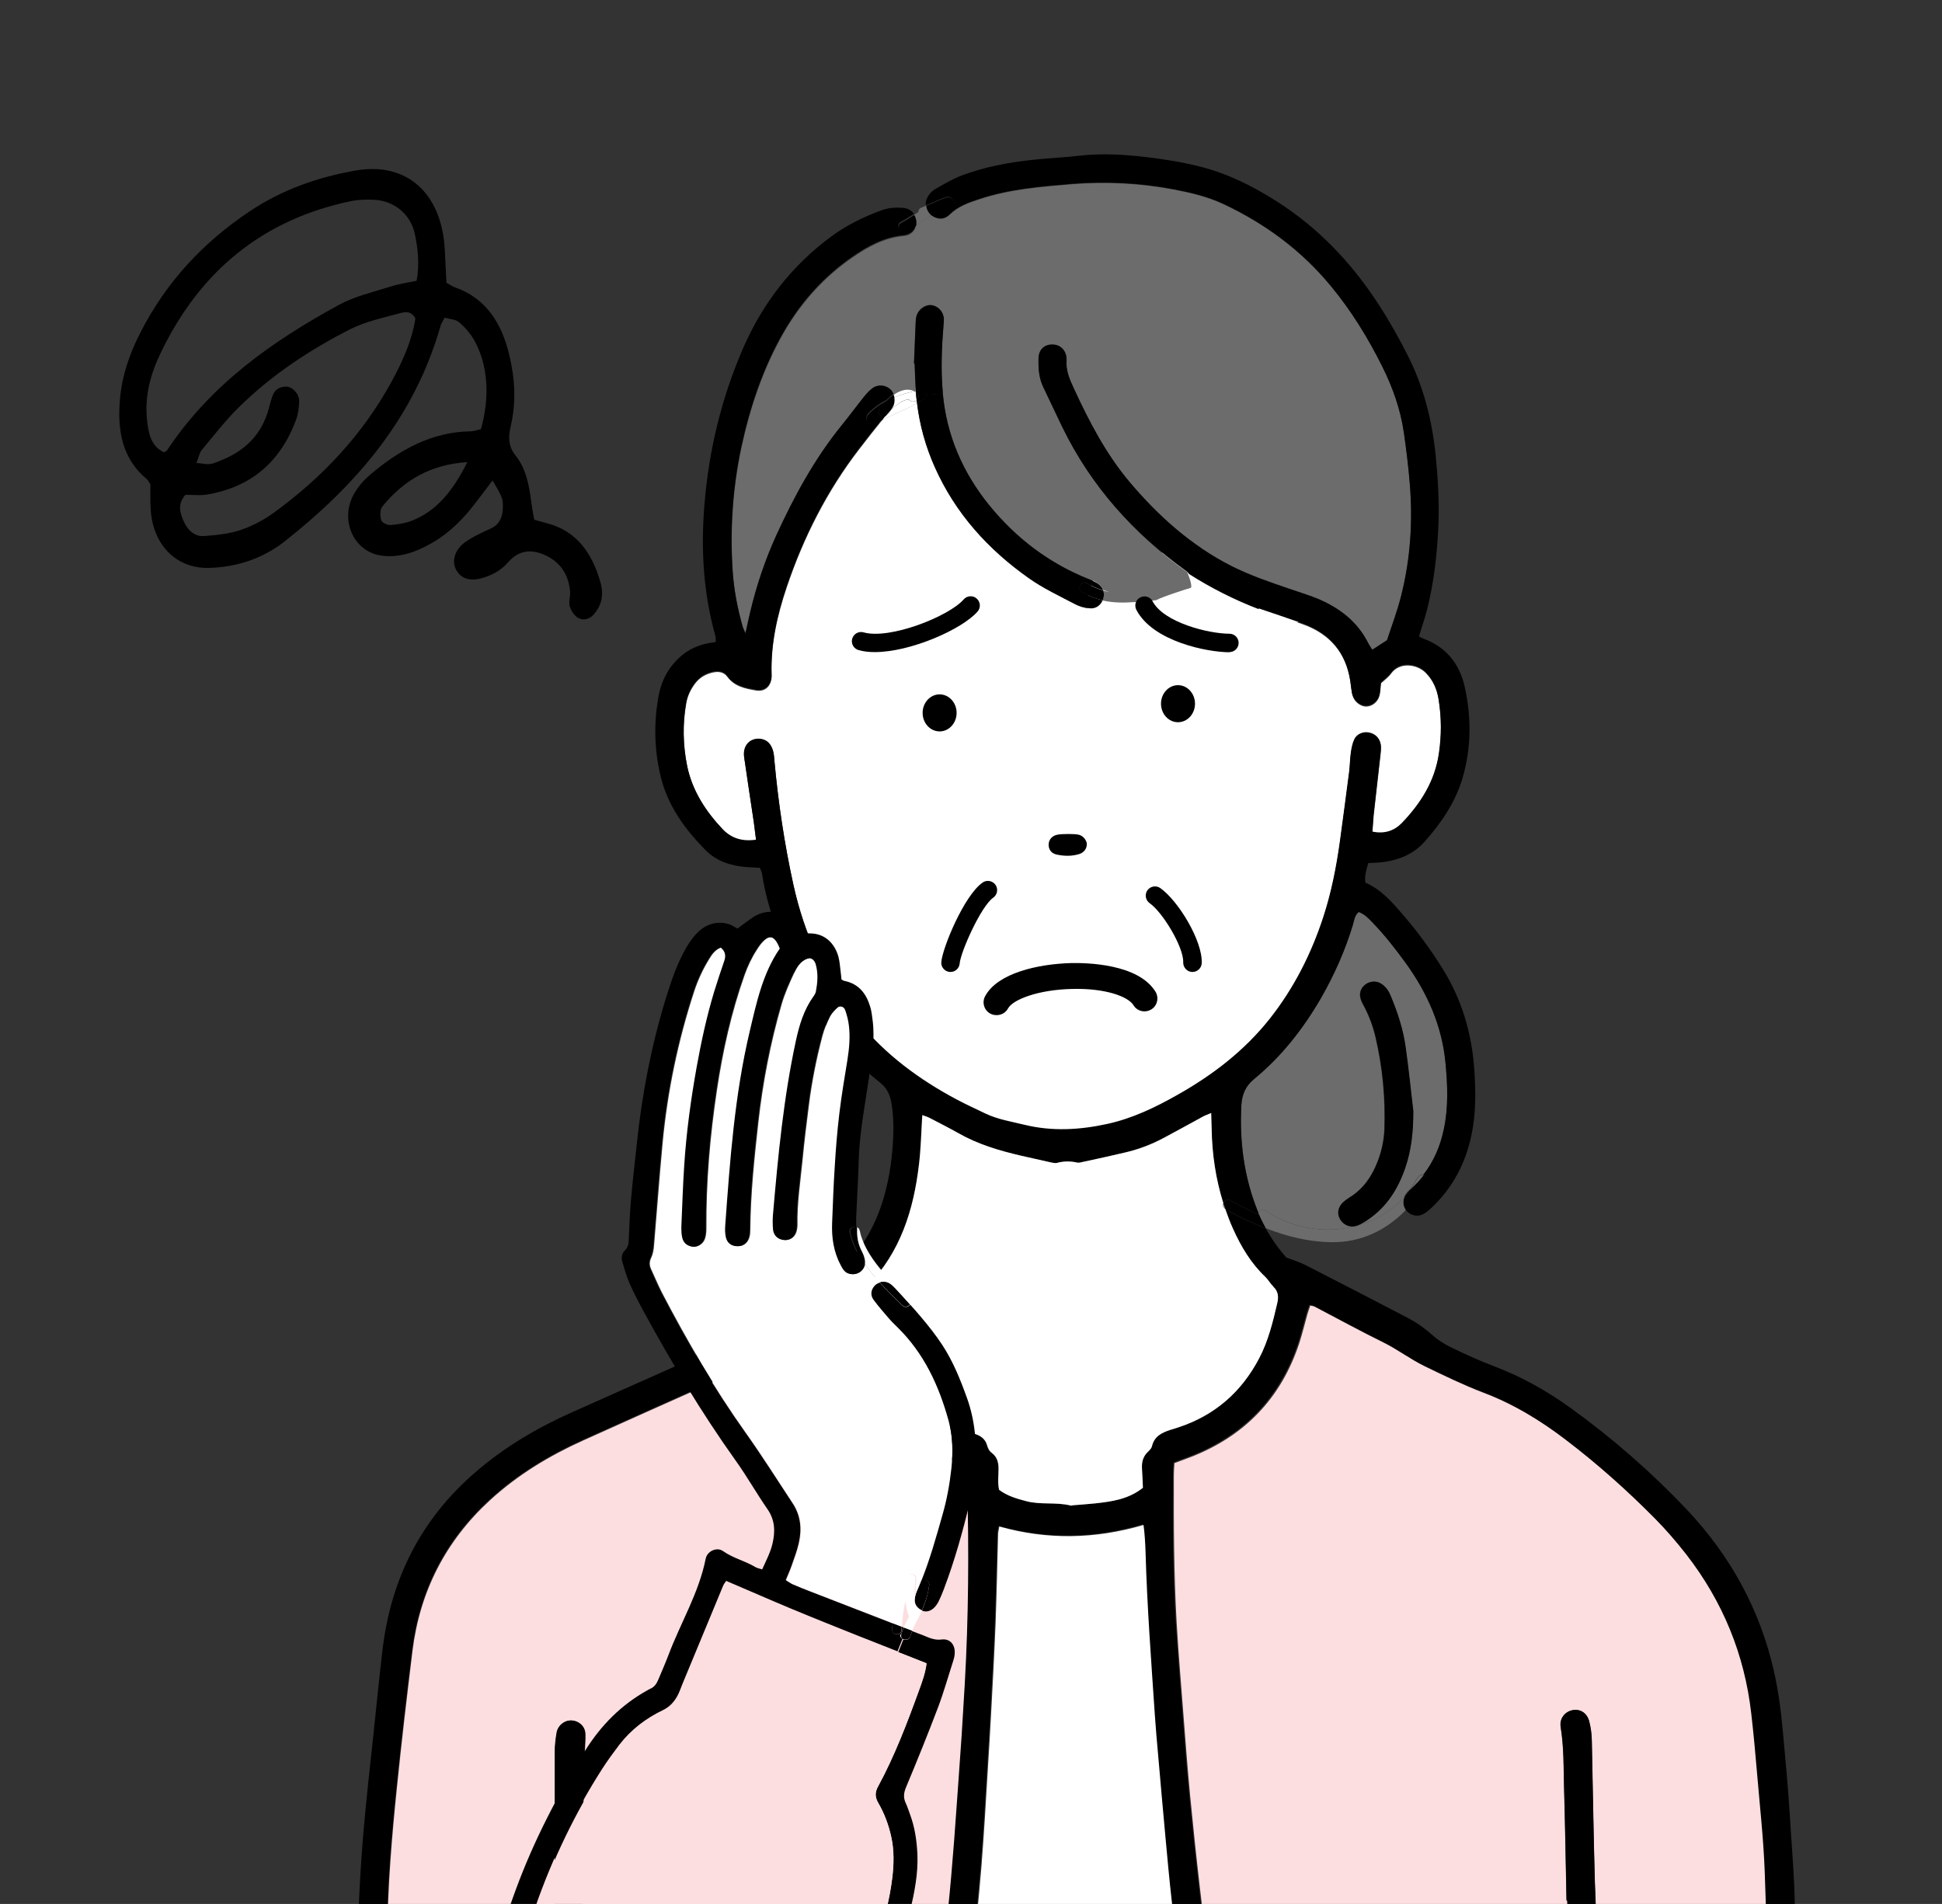
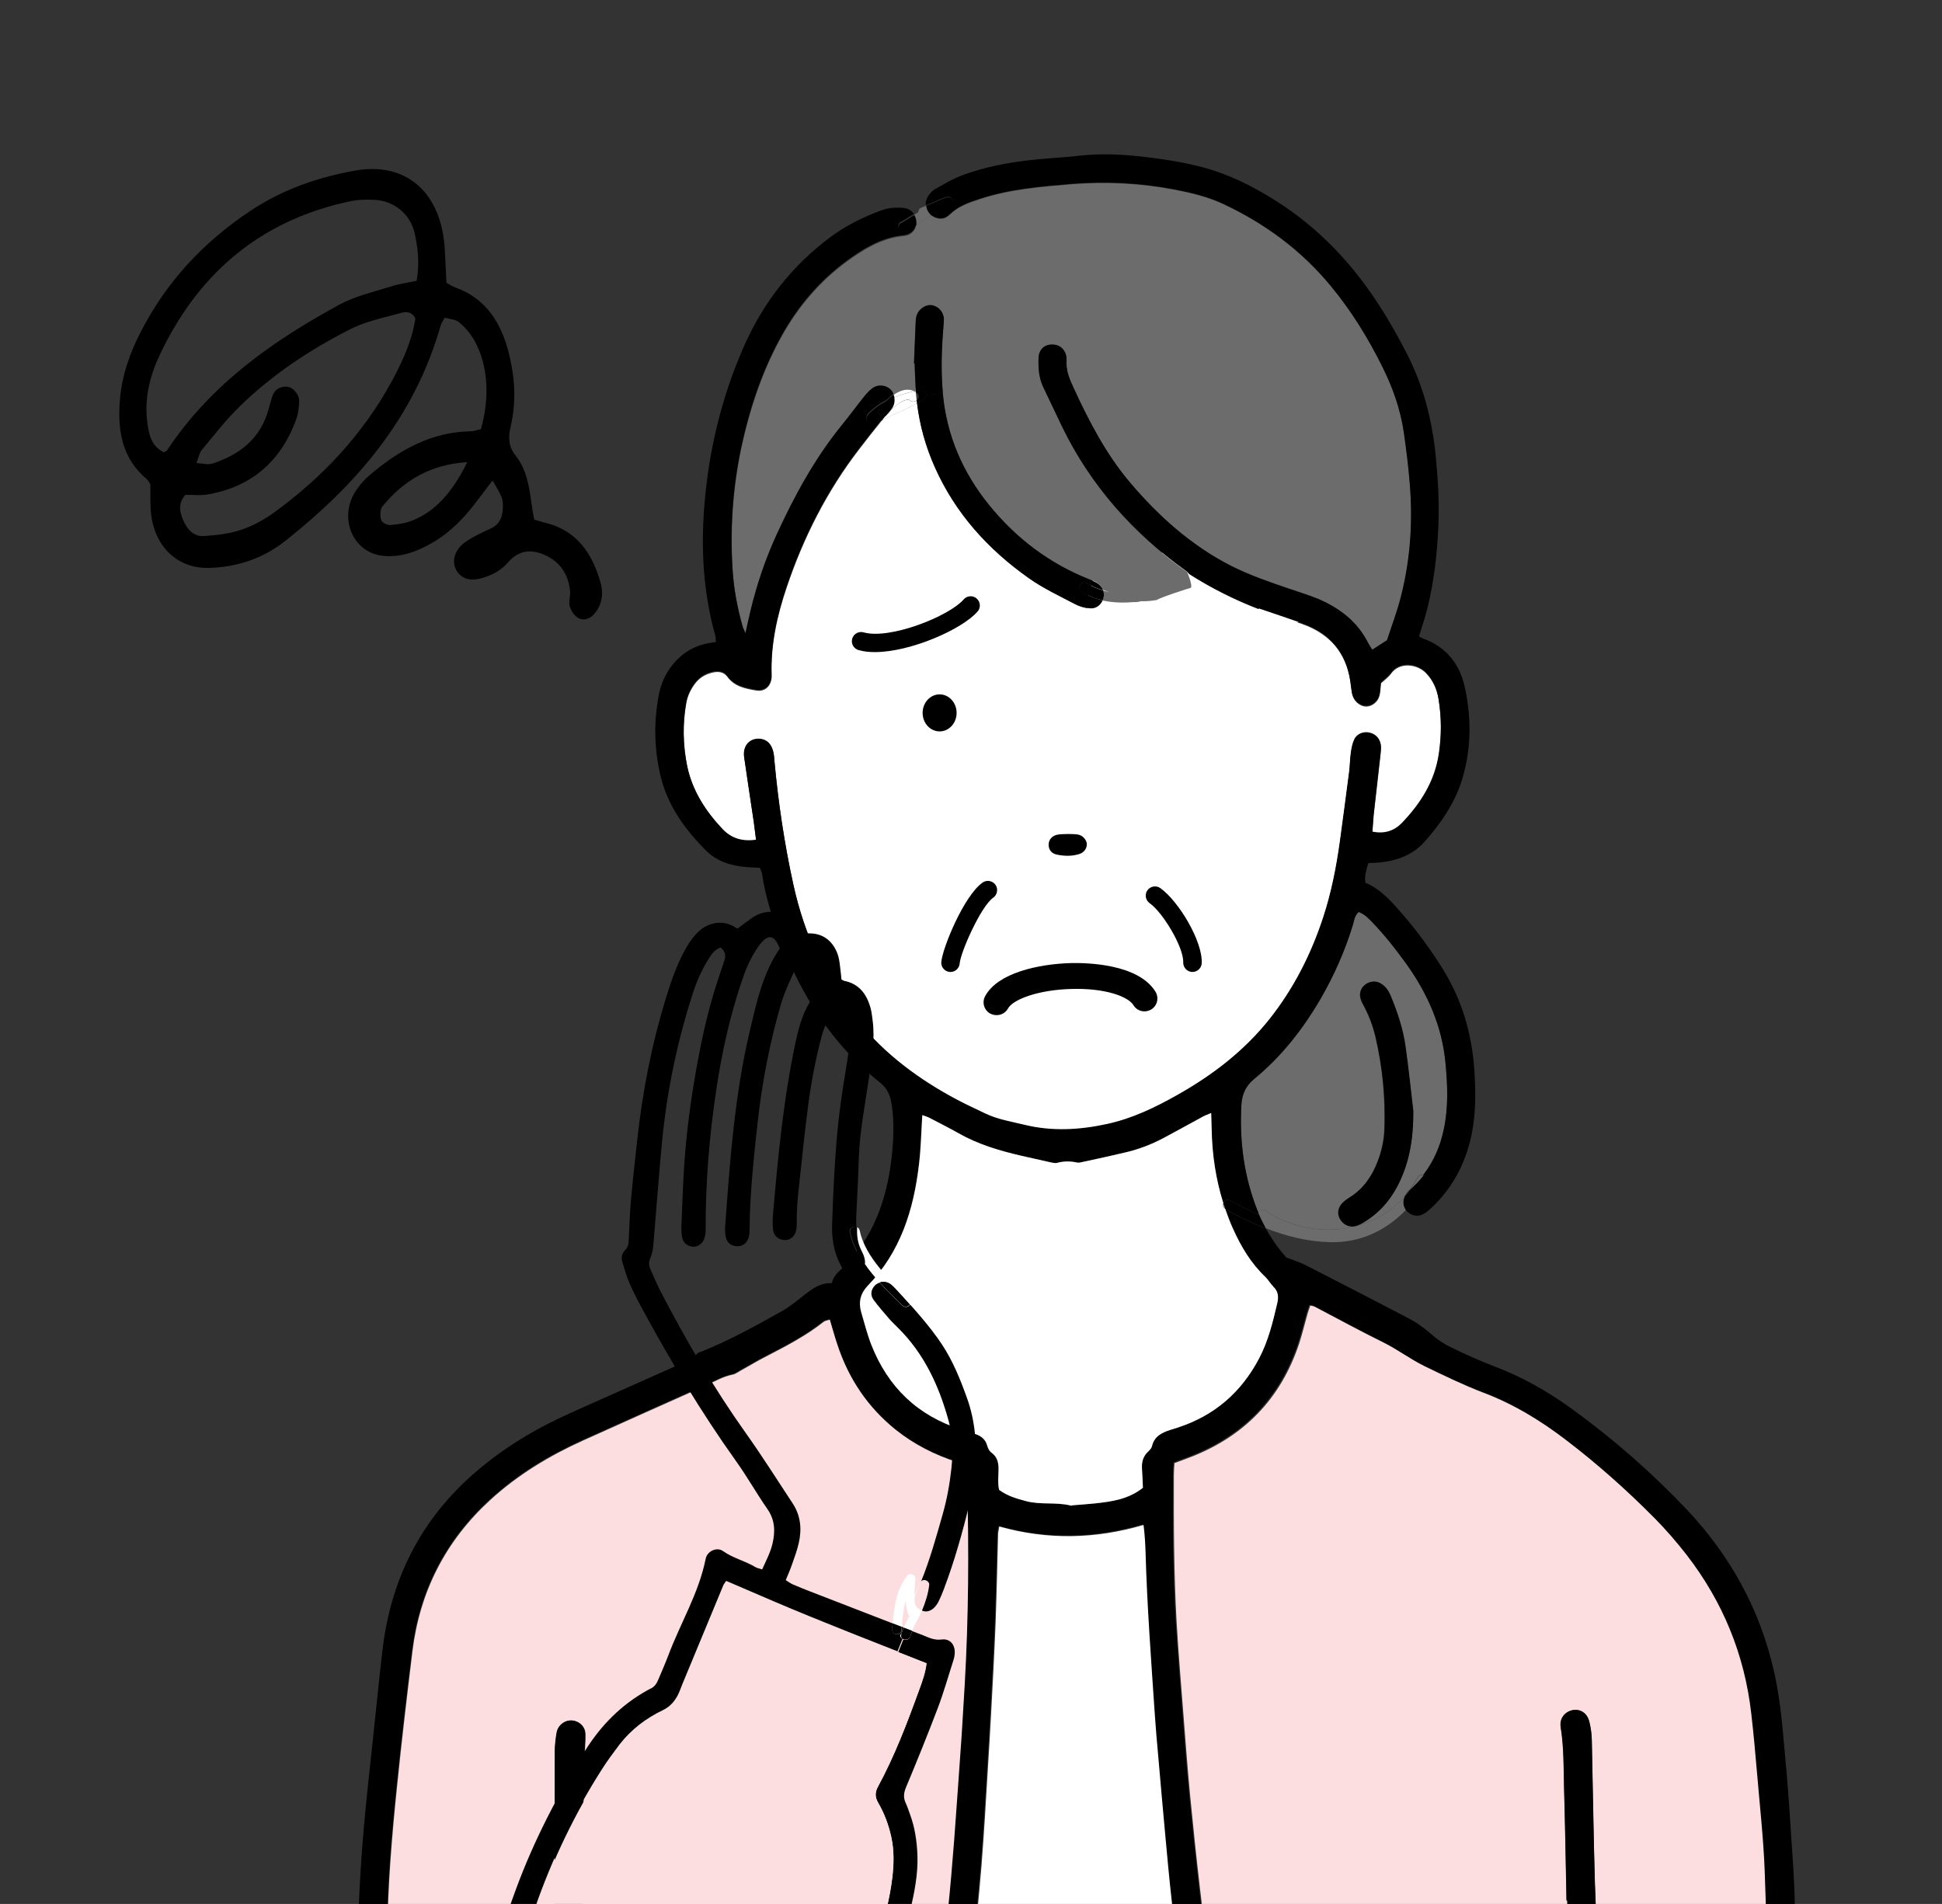
<svg xmlns="http://www.w3.org/2000/svg" id="_レイヤー_2" viewBox="0 0 126.84 124.35">
  <rect x="0" y="0" width="126.84" height="124.35" fill="#333333" stroke="none" />
  <defs>
    <style>.cls-1{fill:none;}.cls-2{fill:#bebfbf;}.cls-3{fill-rule:evenodd;}.cls-4{fill:#fff;}.cls-5{fill:#6d6c6c;}.cls-6{fill:#fddee0;}.cls-7{clip-path:url(#clippath);}</style>
    <clipPath id="clippath">
      <rect class="cls-1" width="126.84" height="124.35" />
    </clipPath>
  </defs>
  <g id="text">
    <g class="cls-7">
      <path class="cls-4" d="M72.01,36.69c-1.78,2.78-1.34,5.59,2.75,5.78,4.1.19,12.33-1.42,10.84-3.51-1.49-2.09-4.59-3.4-7.2-3.16-2.61.24-6.39.89-6.39.89Z" />
      <path class="cls-4" d="M74.48,39.28c.01.08.04.15.07.22.16.28.4.46.73.41.23-.03.45-.14.66-.24.75-.33,1.51-.49,2.34-.36.81.13,1.55.41,2.22.88.15.1.29.21.45.3.36.2.7.15.96-.16.13-.15.22-.34.33-.53.96.33,1.88.63,2.81.96,1.79.63,2.86,1.86,3.15,3.75.03.18.04.35.07.53.02.15.04.3.09.44.13.38.5.66.86.67.4,0,.79-.3.89-.74.06-.26.06-.53.09-.78.23-.21.48-.39.65-.62.56-.8,1.72-.63,2.28-.05.5.51.75,1.13.85,1.82.18,1.16.18,2.31.01,3.47-.26,1.82-1.19,3.28-2.43,4.57-.49.5-1.13.72-1.92.55.03-.38.05-.73.08-1.08.15-1.33.3-2.66.45-3.99.02-.18.04-.36.03-.53-.03-.45-.32-.78-.76-.87-.38-.08-.81.08-.98.45-.12.26-.18.56-.22.85-.06.41-.06.83-.11,1.24-.2,1.54-.4,3.07-.61,4.6-.23,1.65-.55,3.28-1.07,4.88-.79,2.43-1.93,4.68-3.51,6.68-1.65,2.08-3.72,3.67-6.03,4.97-1.45.82-2.94,1.54-4.6,1.9-1.8.39-3.59.49-5.39.05-.86-.21-1.75-.35-2.56-.74-.62-.3-1.24-.58-1.84-.9-2.47-1.31-4.69-2.95-6.46-5.13-2.14-2.64-3.52-5.66-4.24-8.96-.58-2.64-.98-5.33-1.23-8.03-.02-.24-.03-.48-.1-.71-.12-.39-.36-.68-.8-.74-.69-.08-1.18.43-1.08,1.17.2,1.41.42,2.82.63,4.24.05.37.1.75.15,1.18-.87.13-1.59-.08-2.16-.67-1.12-1.18-2-2.53-2.34-4.15-.28-1.38-.31-2.78-.06-4.17.08-.44.27-.85.54-1.22.29-.4.68-.65,1.17-.76.39-.09.74-.04.97.28.47.64,1.17.77,1.87.89.57.1.97-.26,1.02-.85,0-.06,0-.12,0-.18-.06-1.96.36-3.85.98-5.69,1.1-3.27,2.64-6.31,4.75-9.05.5-.65,1-1.29,1.51-1.92.75-.36,1.53-.67,2.25-1.08.18,1.44.56,2.83,1.16,4.18,1.34,3.02,3.48,5.38,6.15,7.26.94.66,2,1.16,3.03,1.7.28.15.61.23.93.27.39.04.69-.17.85-.52.68.16,1.39.16,2.12.1.11,0,.23-.02.35-.04Z" />
      <path class="cls-5" d="M88.7,80.02c.22-.09.43-.21.62-.35,1.24-.83,1.99-2.03,2.46-3.41.4-1.17.52-2.38.52-3.62-.17-1.42-.31-2.84-.51-4.25-.16-1.15-.52-2.26-.97-3.33-.15-.36-.35-.67-.73-.86-.5-.25-1.21.1-1.27.71-.02.22.07.47.18.67.38.68.66,1.41.83,2.16.46,1.98.66,3.99.58,6.03-.03.72-.18,1.42-.44,2.09-.37.97-.93,1.79-1.83,2.35-.15.09-.3.2-.43.32-.35.34-.41.76-.18,1.13.25.4.71.56,1.16.37ZM91.7,78.2c-2.25,2.48-6.21,2.78-9.07.86-.19-.13-.37-.02-.44.15-.02-.04-.03-.08-.05-.12-.89-2.23-1.19-4.54-1.06-6.92.04-.68.28-1.24.83-1.69,1.79-1.47,3.2-3.27,4.36-5.27.88-1.53,1.59-3.13,2.1-4.82.08-.28.1-.58.37-.82.37.13.64.41.9.68.81.84,1.52,1.75,2.2,2.69,1.4,1.95,2.34,4.07,2.57,6.47.14,1.46.2,2.92-.11,4.36-.23,1.1-.66,2.1-1.34,2.97-.13-.04-.27,0-.36.14-.16.28-.34.56-.53.81-.1.1-.19.2-.26.31-.03.04-.05.08-.07.12-.01.02-.03.04-.05.06Z" />
      <path class="cls-5" d="M59.81,25.34c0,.06,0,.12.01.18-.04,0-.08.02-.12.03-.42-.22-.91-.06-1.33.23-.04-.09-.09-.18-.16-.25-.3-.33-.83-.4-1.22-.12-.21.16-.39.36-.56.57-.48.6-.94,1.23-1.43,1.83-1.78,2.19-3.11,4.64-4.28,7.19-.73,1.6-1.29,3.26-1.7,4.98-.1.43-.2.86-.32,1.43-.1-.24-.17-.36-.2-.49-.33-1.18-.56-2.38-.64-3.6-.18-2.69,0-5.36.55-8,.58-2.69,1.44-5.28,2.83-7.67,1.13-1.93,2.6-3.56,4.44-4.83,1.01-.7,2.07-1.28,3.33-1.4.46-.04.76-.32.82-.71.33-.22.66-.45,1-.65.08.07.18.13.3.17.36.14.66.03.91-.21.55-.54,1.25-.78,1.96-1.01,1.97-.65,4.02-.81,6.06-.98,2.2-.17,4.4-.06,6.58.35,1.11.21,2.22.47,3.25.95,2.73,1.28,5.11,3.03,7.04,5.37,1.34,1.62,2.43,3.39,3.36,5.26.68,1.36,1.19,2.8,1.41,4.31.16,1.12.3,2.24.39,3.37.2,2.45.04,4.88-.56,7.27-.25,1.01-.62,1.98-.93,2.93-.34.22-.64.41-.96.62-.11-.17-.19-.29-.26-.42-.72-1.44-1.91-2.33-3.35-2.93-.58-.23-1.18-.42-1.77-.62-1.29-.44-2.59-.88-3.82-1.5-2.62-1.33-4.76-3.25-6.64-5.47-1.55-1.84-2.65-3.95-3.65-6.12-.28-.6-.54-1.19-.48-1.88,0-.12-.01-.24-.05-.35-.1-.36-.41-.61-.78-.64-.57-.05-.98.29-1,.88-.02.66.02,1.31.32,1.92.42.86.81,1.72,1.23,2.58,1.88,3.86,4.65,6.95,8.13,9.44.06.05.43,1.03.23,1.05-.03,0-1.98.62-2.2.79-1.93.32-2.65-.41-3.51-.66-.06-.17-.18-.32-.35-.44-.17-.12-.37-.2-.56-.27-2.6-1.03-4.76-2.67-6.52-4.83-1.73-2.14-2.79-4.56-3.04-7.32,0-.02,0-.04,0-.06-.12-1.43-.07-2.85.04-4.28.01-.18.04-.36.03-.53-.03-.48-.39-.85-.84-.89-.38-.03-.82.29-.94.69-.04.14-.06.29-.06.44-.04.89-.07,1.78-.11,2.67.01,0,.02,0,.04,0,.02.53.04,1.07.07,1.61Z" />
      <path d="M57.43,26.73c.11-.16.27-.35.46-.54.17-.09.35-.17.53-.24.05.25,0,.51-.16.74-.13.18-.28.33-.42.5h0c-.26.09-.6-.18-.4-.46Z" />
      <path d="M60.34,26.06c.11-.07.16-.17.16-.27l1.08-.1c.25,2.76,1.31,5.19,3.04,7.32,1.76,2.16,3.92,3.8,6.52,4.83.19.08.39.16.56.27.17.12.29.27.35.44-.38-.11-.74-.26-1.06-.46-.36-.23-.68.34-.33.56.43.27.89.45,1.36.56-.16.35-.46.56-.85.52-.32-.03-.65-.12-.93-.27-1.02-.54-2.09-1.03-3.03-1.7-2.67-1.89-4.8-4.24-6.15-7.26-.6-1.34-.99-2.73-1.16-4.18.15-.08.3-.17.45-.27Z" />
      <path class="cls-4" d="M58.85,26.26c-.35.2-.63.47-.86.8-.05.06-.1.1-.16.13.14-.16.3-.32.42-.5.16-.22.21-.49.16-.74.42-.17.85-.29,1.28-.4.04.02.09.05.13.08.01.17.03.34.05.51h0c-.12.1-.3.13-.44,0-.13-.12-.47.05-.58.11Z" />
      <path d="M58.42,25.95c-.18.07-.36.15-.53.24.15-.15.31-.29.48-.41.02.05.04.11.05.16Z" />
      <path d="M57.43,26.73c-.2.28.14.55.4.46-.05.06-.1.12-.15.18-.01.02-.02.03-.03.05-.19.09-.37.18-.55.28-.28.15-.54-.13-.48-.37,0-.08.02-.17.09-.25.35-.37.75-.66,1.19-.88-.19.18-.35.37-.46.54Z" />
-       <path d="M59.89,25.68c.17.15.12.35-.02.46-.02-.17-.04-.34-.05-.51.02.02.04.03.07.05Z" />
      <path class="cls-2" d="M59.82,25.53s0,.07,0,.11c-.04-.03-.08-.06-.13-.08.04,0,.08-.02.12-.03Z" />
      <path d="M93.18,77.23c-.28.54-.63,1.02-1.02,1.44-.11.13-.22.25-.33.37-.19-.26-.22-.59-.07-.89.12-.14.23-.28.34-.43.07-.07.15-.15.22-.22.25-.23.47-.48.67-.74.18.05.32.26.2.47Z" />
      <path class="cls-4" d="M57.99,27.06c.23-.33.51-.6.86-.8.12-.07.45-.23.58-.11.15.13.33.1.44,0,0,.06.01.12.02.19-.73.41-1.5.72-2.25,1.08.01-.02.02-.03.03-.05.05-.06.1-.12.15-.18h0c.06-.02.11-.06.16-.13Z" />
      <path d="M80.35,78.41c.58.31,1.19.63,1.81.91,0-.04.01-.07.03-.11.15.35.31.69.5,1.02-.92-.36-1.8-.79-2.66-1.26,0,0,0,0,0,0-.04-.13-.09-.26-.13-.39.07-.16.26-.28.46-.17Z" />
      <path class="cls-5" d="M74.13,39.32c-.72.06-1.44.05-2.12-.1.01-.03.02-.05.03-.08.07-.19.07-.39,0-.57.87.24,1.85.24,2.72,0-.02.01-.03.03-.05.04-.2.16-.28.43-.24.68-.12.02-.24.03-.35.04Z" />
      <path d="M59.82,25.53c0-.06,0-.12-.01-.18-.03-.53-.05-1.07-.07-1.61-.01,0-.02,0-.04,0,.04-.89.07-1.78.11-2.67,0-.15.02-.3.06-.44.12-.41.56-.72.94-.69.45.04.81.41.84.89,0,.18-.02.36-.03.53-.12,1.42-.17,2.85-.04,4.28,0,.02,0,.04,0,.06l-1.08.1c0-.19-.17-.37-.41-.33-.09.02-.18.04-.27.06Z" />
      <path class="cls-5" d="M82.63,79.06c2.85,1.92,6.81,1.62,9.07-.86.02-.02.03-.04.05-.06-.15.3-.11.63.07.89-1.28,1.32-2.94,2.14-4.92,2.1-1.46-.03-2.87-.38-4.22-.91-.18-.33-.35-.67-.5-1.02.07-.16.25-.27.44-.15Z" />
      <path d="M117.23,124.55c-.03-2.06-.22-4.1-.34-6.15-.11-1.72-.27-3.44-.43-5.16-.12-1.36-.29-2.72-.59-4.06-.91-4.05-2.85-7.56-5.68-10.57-2.32-2.45-4.85-4.66-7.59-6.64-1.55-1.12-3.2-2.05-5-2.73-.95-.36-1.87-.78-2.78-1.22-.45-.21-.89-.49-1.26-.82-.52-.46-1.07-.85-1.68-1.16-2.19-1.14-4.38-2.28-6.58-3.4-.39-.2-.81-.33-1.29-.51-.5-.57-.95-1.2-1.33-1.89-.92-.36-1.8-.79-2.66-1.26,0,0,0,0,0,0,.15.43.31.86.5,1.28.53,1.18,1.18,2.27,2.12,3.16.19.18.32.44.51.61.33.3.36.67.27,1.06-.29,1.25-.59,2.49-1.19,3.63-1.16,2.21-2.91,3.73-5.29,4.51-.17.05-.34.11-.51.16-.56.18-1.05.42-1.2,1.07-.03.13-.15.25-.25.35-.34.31-.43.7-.4,1.13.03.41.04.83.06,1.23-.94.75-2.02.9-3.12,1.02-.47.05-.95.08-1.42.12-.06,0-.12.04-.18.02-.96-.24-1.96-.03-2.92-.29-.61-.16-1.2-.33-1.75-.73-.11-.44-.04-.91-.04-1.38,0-.41-.09-.77-.43-1.03-.18-.13-.26-.3-.32-.51-.1-.37-.38-.6-.74-.72-.31-.1-.62-.2-.93-.3-2.86-.9-4.8-2.77-5.89-5.54-.27-.69-.45-1.42-.66-2.13-.19-.65-.05-1.23.42-1.72,2.14-2.2,3-4.95,3.35-7.9.13-1.06.15-2.13.22-3.25.16.06.32.1.47.18.63.33,1.27.65,1.89,1,1.28.73,2.67,1.14,4.09,1.47.66.15,1.33.3,2,.45.12.02.25.05.35.02.44-.12.88-.12,1.32-.02.11.02.24-.01.35-.04.93-.2,1.86-.4,2.78-.62.87-.2,1.71-.52,2.5-.94.87-.46,1.72-.94,2.59-1.41.15-.08.31-.13.53-.23.01.4.02.73.03,1.05.03,1.66.27,3.27.76,4.83.07-.16.26-.28.46-.17.58.31,1.19.63,1.81.91,0-.04.01-.07.03-.11-.02-.04-.03-.08-.05-.12-.89-2.23-1.19-4.54-1.06-6.92.04-.68.28-1.24.83-1.69,1.79-1.47,3.2-3.27,4.36-5.27.88-1.53,1.59-3.13,2.1-4.82.08-.28.1-.58.37-.82.37.13.64.41.9.68.81.84,1.52,1.75,2.2,2.69,1.4,1.95,2.34,4.07,2.57,6.47.14,1.46.2,2.92-.11,4.36-.23,1.1-.66,2.1-1.34,2.97.18.05.32.26.2.47-.28.54-.63,1.02-1.02,1.44-.11.13-.22.25-.33.37.02.02.03.04.05.06.28.33.75.43,1.13.21.18-.1.34-.24.49-.38,1.39-1.3,2.24-2.91,2.63-4.77.29-1.38.28-2.78.19-4.18-.15-2.36-.78-4.57-2.02-6.59-.78-1.27-1.66-2.47-2.63-3.6-.72-.83-1.43-1.67-2.47-2.11-.07-.47.07-.86.19-1.28.26-.02.5-.02.73-.04,1.13-.11,2.16-.48,2.93-1.34,1.1-1.23,2.03-2.59,2.5-4.19.57-1.95.58-3.95.14-5.93-.33-1.5-1.21-2.63-2.73-3.17-.08-.03-.15-.08-.26-.14.18-.6.39-1.19.54-1.79.45-1.8.65-3.63.73-5.48.06-1.52-.03-3.03-.18-4.55-.23-2.27-.78-4.46-1.81-6.5-.59-1.17-1.23-2.31-1.95-3.41-1.74-2.67-3.9-4.95-6.62-6.68-1.54-.98-3.15-1.79-4.93-2.25-1.16-.3-2.33-.49-3.51-.63-1.48-.18-2.96-.27-4.46-.1-.94.11-1.9.15-2.85.25-1.69.17-3.36.47-4.95,1.09-.55.22-1.06.53-1.58.82-.18.1-.33.25-.45.42-.15.21-.21.44-.19.65.16-.06.32-.12.48-.18.28-.14.57-.27.89-.36.35-.1.59.43.25.6-.28.13-.57.24-.86.34-.14.07-.28.15-.41.23.08.07.18.13.3.17.36.14.66.03.91-.21.55-.54,1.25-.78,1.96-1.01,1.97-.65,4.02-.81,6.06-.98,2.2-.17,4.4-.06,6.58.35,1.11.21,2.22.47,3.25.95,2.73,1.28,5.11,3.03,7.04,5.37,1.34,1.62,2.43,3.39,3.36,5.26.68,1.36,1.19,2.8,1.41,4.31.16,1.12.3,2.24.39,3.37.2,2.45.04,4.88-.56,7.27-.25,1.01-.62,1.98-.93,2.93-.34.22-.64.41-.96.62-.11-.17-.19-.29-.26-.42-.72-1.44-1.91-2.33-3.35-2.93-.58-.23-1.18-.42-1.77-.62-1.29-.44-2.59-.88-3.82-1.5-2.62-1.33-4.76-3.25-6.64-5.47-1.55-1.84-2.65-3.95-3.65-6.12-.28-.6-.54-1.19-.48-1.88,0-.12-.01-.24-.05-.35-.1-.36-.41-.61-.78-.64-.57-.05-.98.29-1,.88-.02.66.02,1.31.32,1.92.42.86.81,1.72,1.23,2.58,1.88,3.86,4.65,6.95,8.13,9.44.06.05.11.12.17.18,0,0,0,0,0,0,1.43.91,2.94,1.67,4.52,2.28,0-.01.02-.03.03-.04.96.33,1.88.63,2.81.96,1.79.63,2.86,1.86,3.15,3.75.03.18.04.35.07.53.02.15.04.3.09.44.13.38.5.66.86.67.4,0,.79-.3.89-.74.06-.26.06-.53.09-.78.23-.21.48-.39.65-.62.56-.8,1.72-.63,2.28-.05.5.51.75,1.13.85,1.82.18,1.16.18,2.31.01,3.47-.26,1.82-1.19,3.28-2.43,4.57-.49.5-1.13.72-1.92.55.03-.38.05-.73.08-1.08.15-1.33.3-2.66.45-3.99.02-.18.04-.36.03-.53-.03-.45-.32-.78-.76-.87-.38-.08-.81.08-.98.45-.12.26-.18.56-.22.85-.06.41-.06.83-.11,1.24-.2,1.54-.4,3.07-.61,4.6-.23,1.65-.55,3.28-1.07,4.88-.79,2.43-1.93,4.68-3.51,6.68-1.65,2.08-3.72,3.67-6.03,4.97-1.45.82-2.94,1.54-4.6,1.9-1.8.39-3.59.49-5.39.05-.86-.21-1.75-.35-2.56-.74-.62-.3-1.24-.58-1.84-.9-2.47-1.31-4.69-2.95-6.46-5.13-2.14-2.64-3.52-5.66-4.24-8.96-.58-2.64-.98-5.33-1.23-8.03-.02-.24-.03-.48-.1-.71-.12-.39-.36-.68-.8-.74-.69-.08-1.18.43-1.08,1.17.2,1.41.42,2.82.63,4.24.05.37.1.75.15,1.18-.87.13-1.59-.08-2.16-.67-1.12-1.18-2-2.53-2.34-4.15-.28-1.38-.31-2.78-.06-4.17.08-.44.27-.85.54-1.22.29-.4.68-.65,1.17-.76.39-.09.74-.04.97.28.47.64,1.17.77,1.87.89.57.1.97-.26,1.02-.85,0-.06,0-.12,0-.18-.06-1.96.36-3.85.98-5.69,1.1-3.27,2.64-6.31,4.75-9.05.5-.65,1-1.29,1.51-1.92-.19.09-.37.18-.55.28-.28.15-.54-.13-.48-.37,0-.08.02-.17.09-.25.35-.37.75-.66,1.19-.88.15-.15.31-.29.48-.41-.04-.09-.09-.18-.16-.25-.3-.33-.83-.4-1.22-.12-.21.16-.39.36-.56.57-.48.6-.94,1.23-1.43,1.83-1.78,2.19-3.11,4.64-4.28,7.19-.73,1.6-1.29,3.26-1.7,4.98-.1.43-.2.86-.32,1.43-.1-.24-.17-.36-.2-.49-.33-1.18-.56-2.38-.64-3.6-.18-2.69,0-5.36.55-8,.58-2.69,1.44-5.28,2.83-7.67,1.13-1.93,2.6-3.56,4.44-4.83,1.01-.7,2.07-1.28,3.33-1.4.46-.04.76-.32.82-.71-.21.14-.43.28-.66.4-.37.2-.7-.36-.33-.56.3-.16.58-.34.86-.52-.15-.23-.41-.38-.75-.4-.48-.03-.94,0-1.41.18-1.15.43-2.24.96-3.23,1.69-2.58,1.9-4.47,4.35-5.75,7.27-1.43,3.28-2.25,6.7-2.54,10.26-.24,2.91-.07,5.77.72,8.58.03.11.01.23.02.38-.17.03-.31.05-.45.07-.69.13-1.3.4-1.83.86-.75.65-1.22,1.48-1.42,2.43-.36,1.8-.33,3.62.1,5.41.46,1.92,1.58,3.45,2.93,4.82.72.73,1.66,1.03,2.67,1.11.29.02.58.03.88.05.06.15.12.25.14.37.21,1.45.66,2.84,1.16,4.21,1.35,3.74,3.46,6.98,6.59,9.48.46.37.63.83.72,1.38.18,1.16.12,2.31,0,3.47-.32,2.8-1.22,5.33-3.31,7.32-.26.24-.51.49-.6.9-.71-.05-1.24.34-1.76.74-.47.36-.93.76-1.44,1.05-1.71.96-3.42,1.91-5.25,2.65-.13.05-.31.09-.38.2-.22.33-.57.41-.89.56-2.42,1.08-4.84,2.15-7.25,3.23-2.27,1.01-4.39,2.26-6.28,3.89-3.61,3.1-5.58,7.05-6.11,11.75-.21,1.8-.39,3.61-.58,5.42-.22,2.04-.45,4.08-.63,6.13-.22,2.55-.36,5.11-.39,7.67,0,.95-.04,1.91-.07,2.86-.03.81-.05,1.61-.08,2.42h1.89c.07-2.03.15-4.06.16-6.08.03-3.22.3-6.43.63-9.62.3-2.96.65-5.92,1.01-8.87.48-3.9,2.16-7.21,5.07-9.87,1.8-1.65,3.85-2.89,6.06-3.89,2.68-1.21,5.37-2.41,8.06-3.61.57-.25,1.11-.57,1.73-.7.2-.04.37-.18.55-.28.55-.3,1.08-.62,1.64-.91,1.3-.66,2.59-1.34,3.74-2.25.1-.08.25-.1.41-.15.17.56.32,1.08.48,1.59.73,2.24,1.98,4.12,3.82,5.6,1.2.96,2.54,1.64,4,2.11.19.06.38.15.55.22.03.13.06.22.07.3.02.3.05.6.05.89.12,4.38.09,8.76-.16,13.13-.06,1.1-.12,2.2-.2,3.3-.16,2.29-.31,4.57-.49,6.86-.12,1.54-.25,3.09-.41,4.63-.2,1.89-.4,3.79-.64,5.68-.07.56-.15,1.12-.23,1.68h2.01c.14-1.27.28-2.52.41-3.78.22-2.19.45-4.38.63-6.58.17-2.14.29-4.28.42-6.42.07-1.13.14-2.26.2-3.39.1-2.02.22-4.04.3-6.07.07-1.9.11-3.81.16-5.72,0-.16.05-.32.08-.52,3.17.89,6.27.82,9.42-.1.08.61.12,1.18.13,1.74.1,3.57.37,7.14.61,10.7.06.89.14,1.78.22,2.67.15,1.72.3,3.44.46,5.16.13,1.42.26,2.85.42,4.27.2,1.75.42,3.49.64,5.23.12.9.24,1.8.36,2.7h1.99c-.21-1.32-.4-2.62-.56-3.93-.21-1.59-.41-3.19-.59-4.78-.23-2.04-.45-4.08-.65-6.13-.16-1.69-.29-3.38-.42-5.07-.16-2.08-.33-4.16-.46-6.24-.19-3.18-.2-6.37-.18-9.56,0-.26.02-.53.04-.81.33-.13.64-.24.94-.35,3.6-1.36,6.02-3.85,7.22-7.51.2-.62.35-1.26.53-1.89.05-.17.11-.33.18-.54.16.04.23.04.28.07,1.5.78,2.99,1.6,4.51,2.35.93.46,1.75,1.1,2.69,1.55,1.26.61,2.52,1.23,3.82,1.72,1.97.75,3.74,1.83,5.4,3.09,2.07,1.57,4,3.3,5.82,5.14.73.74,1.42,1.53,2.05,2.35,2.37,3.06,3.79,6.52,4.23,10.36.15,1.3.27,2.61.38,3.91.18,2.13.42,4.27.5,6.41.12,3.2.19,6.41.26,9.61h1.91c-.08-2.44-.18-4.86-.21-7.29Z" />
      <path d="M70.66,38.66c-.35-.22-.03-.79.33-.56.32.2.68.35,1.06.46.07.18.07.38,0,.57-.01.03-.02.06-.03.08-.47-.11-.93-.28-1.36-.56Z" />
      <path class="cls-4" d="M58.37,25.78c.43-.29.91-.45,1.33-.23-.43.1-.87.23-1.28.4-.01-.06-.03-.11-.05-.16Z" />
      <path d="M59.83,25.63s0-.07,0-.11c.09-.02.18-.04.27-.06.24-.05.41.13.41.33,0,.1-.05.2-.16.27-.15.1-.3.18-.45.27,0-.06-.02-.12-.02-.19h0c.13-.11.19-.31.02-.46-.02-.02-.04-.03-.07-.05Z" />
      <path class="cls-5" d="M92.08,77.71c.19-.25.37-.53.53-.81.09-.15.23-.18.36-.14-.2.26-.42.51-.67.74-.07.07-.15.14-.22.22Z" />
      <path class="cls-6" d="M102.35,124.12s-.03,0-.04,0c-.05-2.47-.09-4.94-.16-7.41-.03-1.31-.01-2.62-.22-3.91-.09-.56.27-1.02.8-1.11.48-.08.92.19,1.06.73.11.4.16.82.17,1.23.07,3.09.11,6.19.2,9.28.06,1.99.19,3.98.3,5.97.05,1,.12,2,.18,3l10.88-.07c-.07-3.21-.14-6.41-.26-9.61-.08-2.14-.32-4.27-.5-6.41-.11-1.31-.23-2.61-.38-3.91-.44-3.85-1.86-7.3-4.23-10.36-.64-.82-1.32-1.61-2.05-2.35-1.82-1.84-3.76-3.57-5.82-5.14-1.66-1.27-3.43-2.35-5.4-3.09-1.3-.5-2.56-1.11-3.82-1.72-.94-.46-1.76-1.09-2.69-1.55-1.52-.75-3.01-1.56-4.51-2.35-.05-.03-.11-.03-.28-.07-.07.21-.13.37-.18.54-.18.63-.33,1.27-.53,1.89-1.2,3.66-3.63,6.15-7.22,7.51-.31.12-.61.23-.94.35-.02.28-.04.54-.04.81-.01,3.19,0,6.37.18,9.56.12,2.08.3,4.16.46,6.24.13,1.69.26,3.38.42,5.07.2,2.04.41,4.09.65,6.13.18,1.6.38,3.19.59,4.78.17,1.31.35,2.62.56,3.92l23.14-.15c-.1-2.6-.2-5.2-.3-7.8Z" />
      <path d="M104.47,128.9c-.11-1.99-.24-3.98-.3-5.97-.09-3.09-.13-6.19-.2-9.28-.01-.41-.07-.83-.17-1.23-.15-.55-.58-.81-1.06-.73-.52.09-.89.55-.8,1.11.21,1.3.19,2.61.22,3.91.07,2.47.11,4.94.16,7.41.01,0,.03,0,.04,0,.1,2.6.2,5.2.3,7.8h2c-.07-1.01-.13-2.01-.18-3.02Z" />
      <path d="M92.31,72.64c0,1.24-.12,2.45-.52,3.62-.47,1.38-1.22,2.58-2.46,3.41-.2.13-.4.26-.62.35-.45.19-.91.03-1.16-.37-.23-.37-.17-.79.18-1.13.13-.12.28-.22.43-.32.9-.56,1.46-1.39,1.83-2.35.26-.67.41-1.37.44-2.09.07-2.04-.12-4.05-.58-6.03-.18-.75-.45-1.47-.83-2.16-.11-.2-.2-.45-.18-.67.05-.62.77-.96,1.27-.71.38.19.58.5.73.86.45,1.08.81,2.18.97,3.33.2,1.41.34,2.83.51,4.25Z" />
-       <path d="M92.08,77.71c-.11.15-.22.29-.34.43.02-.04.05-.08.07-.12.08-.11.17-.21.26-.31Z" />
      <path class="cls-4" d="M83.16,84.03c.33.3.36.67.27,1.06-.29,1.25-.59,2.49-1.19,3.63-1.16,2.21-2.91,3.73-5.29,4.51-.17.05-.34.11-.51.16-.56.18-1.05.42-1.2,1.07-.03.13-.15.25-.25.35-.34.31-.43.7-.4,1.13.03.41.04.83.06,1.23-.94.75-2.02.9-3.12,1.02-.47.05-.95.08-1.42.12-.06,0-.12.04-.18.02-.96-.24-1.96-.03-2.92-.29-.61-.16-1.2-.33-1.75-.73-.11-.44-.04-.91-.04-1.38,0-.41-.09-.77-.43-1.03-.18-.13-.26-.3-.32-.51-.1-.37-.38-.6-.74-.72-.31-.1-.62-.2-.93-.3-2.86-.9-4.8-2.77-5.89-5.54-.27-.69-.45-1.42-.66-2.13-.19-.65-.05-1.23.42-1.72,2.14-2.2,3-4.95,3.35-7.9.13-1.06.15-2.13.22-3.25.16.06.32.1.47.18.63.33,1.27.65,1.89,1,1.28.73,2.67,1.14,4.09,1.47.66.15,1.33.3,2,.45.12.02.25.05.35.02.44-.12.88-.12,1.32-.02.11.02.24-.01.35-.04.93-.2,1.86-.4,2.78-.62.87-.2,1.71-.52,2.5-.94.87-.46,1.72-.94,2.59-1.41.15-.08.31-.13.53-.23.01.4.02.73.03,1.05.03,1.66.27,3.27.76,4.83-.06.13-.04.3.13.39.15.43.31.86.5,1.28.53,1.18,1.18,2.27,2.12,3.16.19.18.32.44.51.61Z" />
      <path class="cls-2" d="M79.89,78.58c.04.13.08.26.13.39-.16-.09-.18-.25-.13-.39Z" />
      <path class="cls-4" d="M77.17,129.37c-.23-1.74-.44-3.48-.64-5.23-.16-1.42-.29-2.84-.42-4.27-.16-1.72-.31-3.44-.46-5.16-.08-.89-.16-1.78-.22-2.67-.24-3.56-.51-7.13-.61-10.7-.02-.56-.05-1.12-.13-1.74-3.15.92-6.25.99-9.42.1-.03.2-.08.36-.08.52-.05,1.9-.09,3.81-.16,5.72-.08,2.02-.19,4.05-.3,6.07-.06,1.13-.13,2.26-.2,3.39-.13,2.14-.25,4.28-.42,6.42-.18,2.2-.41,4.39-.63,6.58-.13,1.26-.27,2.51-.41,3.77l14.48-.09c-.12-.9-.24-1.8-.36-2.7Z" />
      <path class="cls-6" d="M61.27,130.5c.24-1.89.45-3.78.64-5.68.16-1.54.29-3.08.41-4.63.17-2.29.33-4.57.49-6.86.07-1.1.13-2.2.2-3.3.25-4.37.28-8.75.16-13.13,0-.3-.03-.59-.05-.89,0-.08-.04-.17-.07-.3-.17-.07-.35-.16-.55-.22-1.46-.47-2.8-1.15-4-2.11-1.84-1.48-3.09-3.36-3.82-5.6-.17-.51-.31-1.02-.48-1.59-.16.05-.31.07-.41.15-1.15.91-2.45,1.58-3.74,2.25-.56.28-1.09.61-1.64.91-.18.1-.36.24-.55.28-.63.12-1.16.44-1.73.7-2.69,1.2-5.38,2.4-8.06,3.61-2.21,1-4.26,2.24-6.06,3.89-2.91,2.67-4.59,5.97-5.07,9.87-.36,2.95-.71,5.91-1.01,8.87-.33,3.2-.6,6.4-.63,9.62-.02,2.02-.09,4.04-.16,6.07l10.83-.07c.02-.47.04-.94.06-1.4.08-2.08.15-4.17.22-5.95,0-3.72,0-7.15,0-10.57,0-.41.05-.83.12-1.24.05-.3.23-.54.51-.7.52-.28,1.21.02,1.34.6.03.17.02.35.02.53-.03.83-.1,1.66-.11,2.5-.04,4.02-.05,8.04-.1,12.06-.02,1.39-.05,2.78-.1,4.17l23.13-.14c.08-.56.16-1.12.23-1.68Z" />
      <path d="M61.86,12.9c.35-.1.59.43.25.6-.28.13-.57.24-.86.34-.14.07-.28.15-.41.23-.2-.17-.31-.39-.34-.64.16-.06.32-.12.48-.18.28-.14.57-.27.89-.36Z" />
      <path class="cls-5" d="M60.49,13.43c.02.25.14.47.34.64-.34.2-.66.43-1,.65.02-.08.02-.17.01-.26-.01-.16-.06-.31-.14-.43.09-.06.18-.12.28-.18,0-.1.04-.21.16-.27.11-.05.23-.1.35-.15Z" />
      <path d="M59.85,14.47c0,.09,0,.18-.01.26-.21.14-.43.28-.66.4-.37.2-.7-.36-.33-.56.3-.16.58-.34.86-.52.08.12.13.27.14.43Z" />
      <path d="M38.01,128.16c.05-4.02.06-8.04.1-12.06,0-.83.08-1.66.11-2.5,0-.18.02-.36-.02-.53-.12-.58-.82-.88-1.34-.6-.28.15-.46.4-.51.7-.07.41-.12.83-.12,1.24-.01,3.42,0,6.85,0,10.57-.07,1.78-.14,3.87-.22,5.95-.02.47-.04.94-.06,1.4h1.96c.04-1.4.08-2.79.1-4.18Z" />
      <path d="M70.98,55.12c.02.28-.17.56-.49.66-.49.15-.99.14-1.49.03-.34-.08-.51-.33-.51-.64,0-.33.23-.6.6-.66.23-.04.47-.03.72-.04.2.01.41,0,.61.04.3.05.54.34.57.61Z" />
      <path d="M62.48,46.56c0,.67-.5,1.21-1.11,1.21s-1.11-.54-1.11-1.21.5-1.21,1.11-1.21,1.11.54,1.11,1.21Z" />
-       <ellipse cx="76.94" cy="45.96" rx="1.11" ry="1.21" />
-       <path class="cls-4" d="M60.16,103.27h0c.58-1.43.99-2.91,1.41-4.39.28-.98.46-1.98.57-2.99.11-1.04.1-2.1-.18-3.11-.62-2.29-1.6-4.4-3.33-6.1-.2-.2-.41-.39-.59-.61-.33-.39-.67-.77-.97-1.18-.23-.32-.19-.66.05-.93.09-.1.21-.17.34-.21-.34-.38-.67-.77-.96-1.19-.07.46-.54.77-1.02.62-.26-.08-.39-.3-.51-.53-.47-.88-.61-1.81-.57-2.79.05-1.22.09-2.43.17-3.65.07-1.16.16-2.32.3-3.47.14-1.18.34-2.35.53-3.52.12-.76.19-1.52.09-2.28-.04-.33-.13-.66-.24-.98-.09-.25-.37-.32-.56-.14-.18.17-.37.36-.48.58-.2.41-.38.83-.49,1.26-.39,1.48-.69,2.98-.88,4.49-.16,1.21-.3,2.41-.42,3.63-.14,1.41-.36,2.81-.33,4.23,0,.14-.02.28-.06.42-.14.46-.55.66-1,.51-.3-.1-.46-.34-.49-.64-.04-.33-.03-.68,0-1.01.33-3.81.69-7.61,1.5-11.35.22-1,.52-1.97,1.11-2.82.08-.11.16-.24.19-.37.1-.53.15-1.07.03-1.6-.05-.25-.13-.5-.44-.58-.54.08-.82.49-1.03.92-.32.69-.64,1.39-.85,2.12-.72,2.5-1.22,5.06-1.51,7.65-.26,2.33-.51,4.67-.53,7.02,0,.17-.01.34-.05.5-.1.38-.37.6-.72.61-.41.01-.71-.2-.79-.62-.05-.25-.05-.51-.03-.76.3-4.23.61-8.47,1.59-12.62.45-1.9.84-3.81,1.97-5.44-.35-.9-.73-.97-1.3-.27-.09.11-.16.23-.24.35-.34.52-.6,1.08-.81,1.67-.86,2.43-1.42,4.95-1.8,7.49-.45,2.99-.71,6.01-.69,9.05,0,.22-.02.46-.09.66-.11.34-.48.57-.79.52-.33-.05-.58-.25-.65-.58-.05-.22-.07-.45-.06-.67.05-1.36.1-2.71.19-4.07.15-2.15.44-4.28.81-6.4.3-1.67.66-3.33,1.15-4.95.2-.68.43-1.35.66-2.01.12-.36.04-.64-.25-.86-.41.15-.61.47-.8.78-.4.65-.72,1.35-.96,2.07-1.06,3.24-1.75,6.55-2.07,9.94-.21,2.23-.37,4.45-.56,6.68-.02.28-.07.57-.19.81-.12.26-.11.49,0,.73.24.52.46,1.04.71,1.54,1.65,3.16,3.44,6.24,5.51,9.15,1.06,1.5,2.04,3.06,3.06,4.59.53.81.61,1.7.41,2.61-.11.49-.29.97-.46,1.45-.11.32-.25.63-.39.97.15.09.29.2.44.27.39.17.78.32,1.18.48,1.79.69,3.58,1.39,5.37,2.08.1-1.11.24-2.19.93-3.11.18-.24.59-.11.56.21-.03.37-.07.74-.06,1.1.12-.31.24-.62.4-.92,0-.01.01-.03.02-.04Z" />
+       <path class="cls-4" d="M60.16,103.27h0Z" />
      <path d="M61.68,103.7c.68-1.8,1.19-3.65,1.65-5.51.19-.77.27-1.56.38-2.17.1-1.71-.02-3.21-.54-4.68-.44-1.23-.92-2.43-1.64-3.52-.4-.61-.86-1.19-1.33-1.75-.24-.29-.5-.58-.75-.86-.1.14-.34.22-.51.06-.47-.45-.99-.96-1.48-1.5-.13.04-.25.11-.34.21-.24.27-.29.62-.05.93.3.41.64.79.97,1.18.18.21.39.41.59.61,1.73,1.7,2.7,3.81,3.33,6.1.28,1.02.29,2.07.18,3.11-.11,1.01-.29,2.01-.57,2.99-.42,1.48-.83,2.96-1.41,4.39.17-.22.57-.03.53.24-.07.58-.25,1.13-.47,1.66.25.11.48.05.69-.1.15-.11.28-.28.37-.45.15-.3.28-.62.4-.93Z" />
      <path d="M56.63,132.8c.34-.71.71-1.42.98-2.16.71-1.94,1.38-3.89,1.85-5.9.27-1.18.51-2.37.46-3.61-.04-.91-.17-1.8-.49-2.65-.09-.24-.16-.48-.27-.71-.17-.36-.14-.67.02-1.05.72-1.72,1.42-3.45,2.08-5.19.38-1,.67-2.04,1-3.06.04-.13.08-.27.09-.41.07-.6-.27-1.06-.86-.98-.48.06-.83-.13-1.21-.28-.24-.09-.47-.18-.71-.27-.04.1-.07.21-.1.31-.05.24-.3.31-.47.24l-.33.82c.61.24,1.23.48,1.85.73-.07.61-.28,1.19-.49,1.76-.78,2.15-1.6,4.29-2.69,6.31-.2.36-.18.69.02,1.04.4.69.68,1.44.85,2.21.2.89.18,1.79.07,2.7-.18,1.44-.55,2.83-.99,4.2-.58,1.8-1.17,3.6-2.09,5.27-.07.12-.12.26-.16.39-.06.21-.02.42.1.6.11-.34.21-.66.3-.92.13-.38.71-.16.58.21-.11.31-.23.68-.36,1.07.19.04.38,0,.55-.15.17-.14.32-.32.42-.52Z" />
      <path class="cls-6" d="M34.8,125.28c.11-.01.23-.02.33-.03.39-.03.51.58.11.61-.22.02-.44.04-.66.09-.09.29-.19.57-.29.86-.11.32-.24.64-.43.91-.16.23-.46.31-.73.25,0,.02-1.32,4.64-1.31,4.67.49,1.24,2.06.67,3.33.71,4.55.14,8.66.13,14.13.53,1.32.1,5.33.79,5.85-.76-.12-.18-.16-.39-.1-.6.04-.14.1-.27.16-.39.92-1.67,1.51-3.47,2.09-5.27.44-1.37.82-2.76.99-4.2.11-.91.13-1.81-.07-2.7-.17-.77-.44-1.52-.85-2.21-.21-.35-.22-.67-.02-1.04,1.1-2.02,1.91-4.16,2.69-6.31.21-.57.42-1.16.49-1.76-.62-.25-1.24-.49-1.85-.73-.84-.33-1.67-.66-2.51-.99-1.47-.59-2.94-1.17-4.4-1.78-1.43-.59-2.84-1.21-4.28-1.83-.08.13-.15.22-.2.32-.89,2.14-1.78,4.28-2.66,6.42-.11.26-.19.54-.33.78-.22.39-.5.7-.94.92-1.11.53-2.08,1.27-2.84,2.25-.4.51-.78,1.04-1.13,1.59-1.82,2.84-3.27,5.87-4.38,9.06-.07.22-.15.43-.22.65Z" />
-       <path d="M60.16,103.27h0c-.09.22-.19.44-.28.66-.07.15-.11.32-.13.49-.03.31.11.54.37.7.03.02.07.04.1.05.22-.54.41-1.08.47-1.66.03-.27-.37-.46-.53-.24Z" />
      <path d="M58.86,106.77c.03-.16.09-.32.16-.47-.04-.02-.08-.03-.11-.05,0,.07-.01.14-.02.21-.03.4-.65.35-.62-.05.01-.13.02-.26.04-.38-1.79-.69-3.58-1.39-5.37-2.08-.39-.15-.79-.31-1.18-.48-.15-.07-.28-.17-.44-.27.14-.34.28-.65.39-.97.17-.48.35-.96.46-1.45.21-.91.13-1.8-.41-2.61-1.01-1.53-1.99-3.09-3.06-4.59-2.07-2.91-3.86-5.99-5.51-9.15-.26-.5-.48-1.02-.71-1.54-.11-.24-.12-.47,0-.73.11-.25.16-.54.19-.81.19-2.23.35-4.46.56-6.68.32-3.39,1.01-6.71,2.07-9.94.24-.73.56-1.42.96-2.07.19-.31.39-.63.8-.78.29.22.37.5.25.86-.23.67-.45,1.34-.66,2.01-.49,1.62-.85,3.28-1.15,4.95-.38,2.12-.67,4.25-.81,6.4-.09,1.36-.13,2.71-.19,4.07,0,.22.01.45.06.67.08.34.32.53.65.58.32.05.68-.18.79-.52.07-.21.09-.44.09-.66-.01-3.04.24-6.05.69-9.05.38-2.55.94-5.06,1.8-7.49.21-.59.47-1.15.81-1.67.08-.12.15-.24.24-.35.57-.7.95-.63,1.3.27-1.12,1.63-1.52,3.54-1.97,5.44-.98,4.15-1.28,8.38-1.59,12.62-.02.25-.02.51.03.76.08.42.38.63.79.62.35,0,.62-.23.72-.61.04-.16.05-.34.05-.5.02-2.35.27-4.69.53-7.02.29-2.59.78-5.15,1.51-7.65.21-.73.53-1.43.85-2.12.2-.43.49-.84,1.03-.92.31.08.39.33.44.58.12.53.07,1.07-.03,1.6-.02.13-.11.26-.19.37-.6.85-.89,1.82-1.11,2.82-.81,3.74-1.17,7.54-1.5,11.35-.03.34-.03.68,0,1.01.03.29.19.53.49.64.45.15.86-.05,1-.51.04-.13.06-.28.06-.42-.03-1.42.19-2.82.33-4.23.12-1.21.27-2.42.42-3.63.2-1.52.49-3.01.88-4.49.12-.43.3-.85.49-1.26.11-.22.3-.41.48-.58.18-.17.47-.1.56.14.11.32.2.65.24.98.1.76.03,1.52-.09,2.28-.19,1.17-.39,2.34-.53,3.52-.14,1.15-.23,2.31-.3,3.47-.08,1.21-.12,2.43-.17,3.65-.04.98.1,1.92.57,2.79.12.23.25.45.51.53.48.15.95-.16,1.02-.62-.45-.65-.81-1.35-.96-2.08-.06-.28.23-.42.44-.33,0-.27-.02-.53,0-.8.05-1.22.13-2.43.16-3.65.06-1.84.43-3.65.69-5.47.17-1.18.37-2.35.22-3.55-.04-.31-.07-.62-.16-.92-.26-.87-.75-1.51-1.7-1.7-.05-.01-.1-.05-.18-.09-.02-.18-.03-.37-.06-.57-.04-.31-.06-.62-.14-.92-.22-.79-.82-1.53-1.9-1.52-.17,0-.34-.03-.56-.05-.17-.21-.36-.45-.56-.68-.66-.79-1.71-.87-2.53-.34-.33.22-.64.46-1.03.75,0,0-.1-.03-.18-.09-.72-.46-1.64-.34-2.28.21-.37.32-.65.71-.89,1.12-.6,1.04-.98,2.16-1.33,3.29-.95,3.09-1.56,6.25-1.9,9.47-.13,1.21-.27,2.42-.38,3.63-.08.87-.11,1.75-.15,2.63-.01.29-.03.55-.26.77-.22.22-.24.51-.15.79.14.46.27.92.46,1.36.26.59.56,1.17.87,1.74,1.84,3.38,3.81,6.68,6.05,9.82.74,1.03,1.37,2.15,2.09,3.19.5.72.51,1.48.32,2.27-.14.58-.42,1.1-.67,1.66-.18-.06-.32-.08-.44-.15-.68-.41-1.46-.58-2.12-1.05-.4-.28-1.03,0-1.13.51-.45,2.25-1.65,4.2-2.44,6.31-.2.53-.43,1.04-.65,1.57-.11.27-.26.5-.54.61-.05.02-.1.06-.15.08-1.72.95-3.06,2.3-4.1,3.97-1.78,2.86-3.33,5.84-4.5,9.01-.32.86-.61,1.73-.91,2.6.49-.45,1.27-.64,1.93-.72.07-.22.14-.44.22-.65,1.11-3.19,2.56-6.22,4.38-9.06.35-.55.74-1.07,1.13-1.59.76-.98,1.73-1.72,2.84-2.25.45-.22.72-.53.94-.92.14-.25.22-.52.33-.78.89-2.14,1.77-4.28,2.66-6.42.04-.1.11-.19.2-.32,1.44.61,2.86,1.24,4.28,1.83,1.46.61,2.93,1.19,4.4,1.78.83.33,1.67.66,2.51.99l.33-.82c-.1-.04-.18-.14-.15-.29Z" />
      <path d="M57.45,83.75c.49.54,1.01,1.05,1.48,1.5.17.16.4.09.51-.06-.31-.35-.63-.69-.94-1.03-.11-.12-.24-.25-.38-.34-.2-.13-.46-.15-.67-.08Z" />
      <path class="cls-4" d="M59.87,103.94c.1-.22.19-.44.28-.66,0,0-.02.02-.02.04-.16.3-.28.61-.4.92,0-.37.03-.73.06-1.1.03-.31-.38-.45-.56-.21-.69.92-.83,2-.93,3.11.2.08.4.15.6.23.05-.58.1-1.16.24-1.7.03.29.08.57.18.87.01.04.04.07.07.09-.02.04-.04.09-.06.14-.1.21-.22.43-.32.65.18.07.37.14.55.21.16-.41.43-.81.59-1.19.02-.05.04-.1.06-.14-.03-.01-.07-.03-.1-.05-.27-.16-.41-.39-.37-.7.02-.17.06-.34.13-.49Z" />
      <path d="M55.98,80.15c-.2-.09-.49.05-.44.33.15.73.5,1.43.96,2.08.01-.08.01-.16,0-.25-.03-.19-.1-.39-.19-.56-.22-.41-.32-.84-.32-1.3,0-.1,0-.2,0-.3Z" />
      <path class="cls-4" d="M55.98,80.15c0,.1,0,.2,0,.3,0,.46.1.89.32,1.3.09.17.16.37.19.56.01.09.01.17,0,.25.29.42.61.81.96,1.19.22-.07.47-.05.67.08.14.09.26.21.38.34.31.34.63.68.94,1.03.07-.1.08-.23-.03-.34-1.23-1.19-2.9-2.75-3.26-4.49-.02-.11-.09-.18-.17-.22Z" />
      <path d="M58.3,106.03c-.01.13-.02.26-.04.38-.03.4.58.45.62.05,0-.07.01-.14.02-.21-.2-.08-.4-.15-.6-.23Z" />
      <path d="M58.86,106.77c-.03.15.04.25.15.29.17.07.42,0,.47-.24.02-.1.05-.21.1-.31-.18-.07-.37-.14-.55-.21-.07.15-.13.31-.16.47Z" />
      <path d="M57.14,42.59c-.39,0-.74-.04-1.06-.13-.32-.09-.51-.42-.42-.74.09-.32.42-.51.74-.42,1.73.49,5.6-1.06,6.54-2.15.22-.25.6-.28.85-.06.25.22.28.6.06.85-1.01,1.16-4.37,2.65-6.72,2.65Z" />
-       <path d="M80.31,42.6c-1.45,0-5.01-.7-6.09-2.77-.15-.3-.04-.66.25-.81.3-.15.66-.04.81.25.73,1.39,3.66,2.12,5.02,2.12.33,0,.6.27.6.6s-.27.6-.6.6Z" />
      <path d="M77.89,63.48s-.02,0-.03,0c-.33-.01-.59-.3-.58-.63.04-.98-1.34-3.27-2.19-3.86-.27-.19-.34-.57-.15-.84.19-.27.57-.34.84-.15,1.18.83,2.77,3.45,2.71,4.9-.01.32-.28.58-.6.58Z" />
      <path d="M62.08,63.48s-.03,0-.05,0c-.33-.03-.58-.32-.55-.65.08-.93,1.49-4.35,2.7-5.19.27-.19.65-.12.84.15.19.27.12.65-.15.84-.8.56-2.13,3.55-2.19,4.3-.03.32-.29.55-.6.55Z" />
      <path d="M65.09,66.3c-.14,0-.28-.03-.41-.1-.41-.22-.56-.74-.33-1.15.82-1.5,3.44-2.09,5.61-2.15,1.01-.02,4.38.04,5.51,1.87.24.4.12.92-.28,1.16-.4.24-.92.12-1.16-.28-.35-.57-1.85-1.12-4.02-1.06-2.2.05-3.85.69-4.17,1.27-.15.28-.44.44-.74.44Z" />
      <path class="cls-3" d="M9.62,31.32c-1.65-1.35-1.97-3.21-1.78-5.3.14-1.53.63-2.92,1.3-4.24,1.71-3.38,4.16-5.97,7.17-7.98,2.12-1.42,4.46-2.23,6.9-2.66,3.35-.59,5.63,1.46,5.84,5.14.04.74.07,1.49.11,2.19.26.14.42.25.59.31,1.99.71,3.02,2.32,3.52,4.43.37,1.55.45,3.09.08,4.65-.16.69-.15,1.31.33,1.9.68.85.88,1.94,1.02,3.03.05.39.12.77.19,1.15.34.09.57.17.82.23,1.92.49,2.96,1.92,3.51,3.87.22.78.09,1.49-.43,2.08-.28.32-.69.44-1.04.23-.24-.14-.46-.47-.54-.76-.08-.31.06-.68.02-1.01-.11-1.11-.68-1.89-1.62-2.32-.88-.4-1.7-.36-2.42.46-.48.56-1.11.88-1.8,1.06-.76.2-1.35-.03-1.63-.63-.26-.54-.04-1.27.62-1.74.52-.37,1.11-.63,1.69-.9.54-.25.74-.7.77-1.28.03-.63-.01-.74-.67-1.85-.37.49-.72.95-1.07,1.41-.81,1.07-1.72,2-2.85,2.65-1.01.59-2.09.99-3.26.86-1.9-.21-2.86-2.38-1.83-4.11.27-.45.63-.86,1.02-1.19,1.92-1.63,4.03-2.79,6.54-2.83.24,0,.48-.1.69-.14.6-2.1.46-4.2-.42-5.78-.25-.45-.61-.87-1-1.2-.25-.21-.65-.21-.95-.3-.13.25-.21.36-.25.48-1.73,6.1-5.55,10.45-10.16,14.1-1.45,1.15-3.16,1.71-4.96,1.76-2.16.07-3.71-1.52-3.83-3.86-.03-.54-.01-1.08-.02-1.6-.09-.13-.14-.26-.24-.34ZM10.93,29.38c2.89-4.33,6.91-7.12,11.21-9.47,1.05-.57,2.25-.84,3.39-1.2.53-.17,1.09-.25,1.68-.37.2-1.09.09-2.11-.12-3.08-.29-1.3-1.37-2.15-2.64-2.21-.5-.02-1.01-.02-1.5.08-5.6,1.16-9.81,4.4-12.46,9.93-.65,1.35-1.05,2.79-.89,4.34.09.87.25,1.75,1.11,2.14.11-.07.18-.09.22-.14ZM13.84,30.29c1.77-.58,3.19-1.59,3.73-3.66.07-.26.14-.53.23-.78.16-.44.5-.6.9-.6.4,0,.85.49.84.94-.01.4-.06.83-.19,1.19-1.04,2.85-3.02,4.43-5.77,4.91-.49.09-1,.02-1.47.03-.53.59-.36,1.17-.11,1.73.26.59.72,1.01,1.33.96.81-.06,1.63-.14,2.4-.4.77-.26,1.52-.66,2.19-1.15,3.11-2.27,5.76-5.05,7.68-8.58.7-1.29,1.31-2.63,1.53-4.08-.27-.52-.69-.43-1.02-.34-1.09.3-2.22.53-3.23,1.04-2.62,1.33-5.1,2.96-7.26,5.08-.88.86-1.65,1.86-2.45,2.82-.15.18-.19.47-.34.84.42.02.74.13,1,.04ZM24.98,33.07c-.16.19-.17.63-.08.9.05.17.41.34.61.32.49-.04.99-.12,1.44-.3,1.44-.58,2.57-1.77,3.57-3.81-2.39.16-4.13,1.17-5.54,2.89Z" />
    </g>
  </g>
</svg>